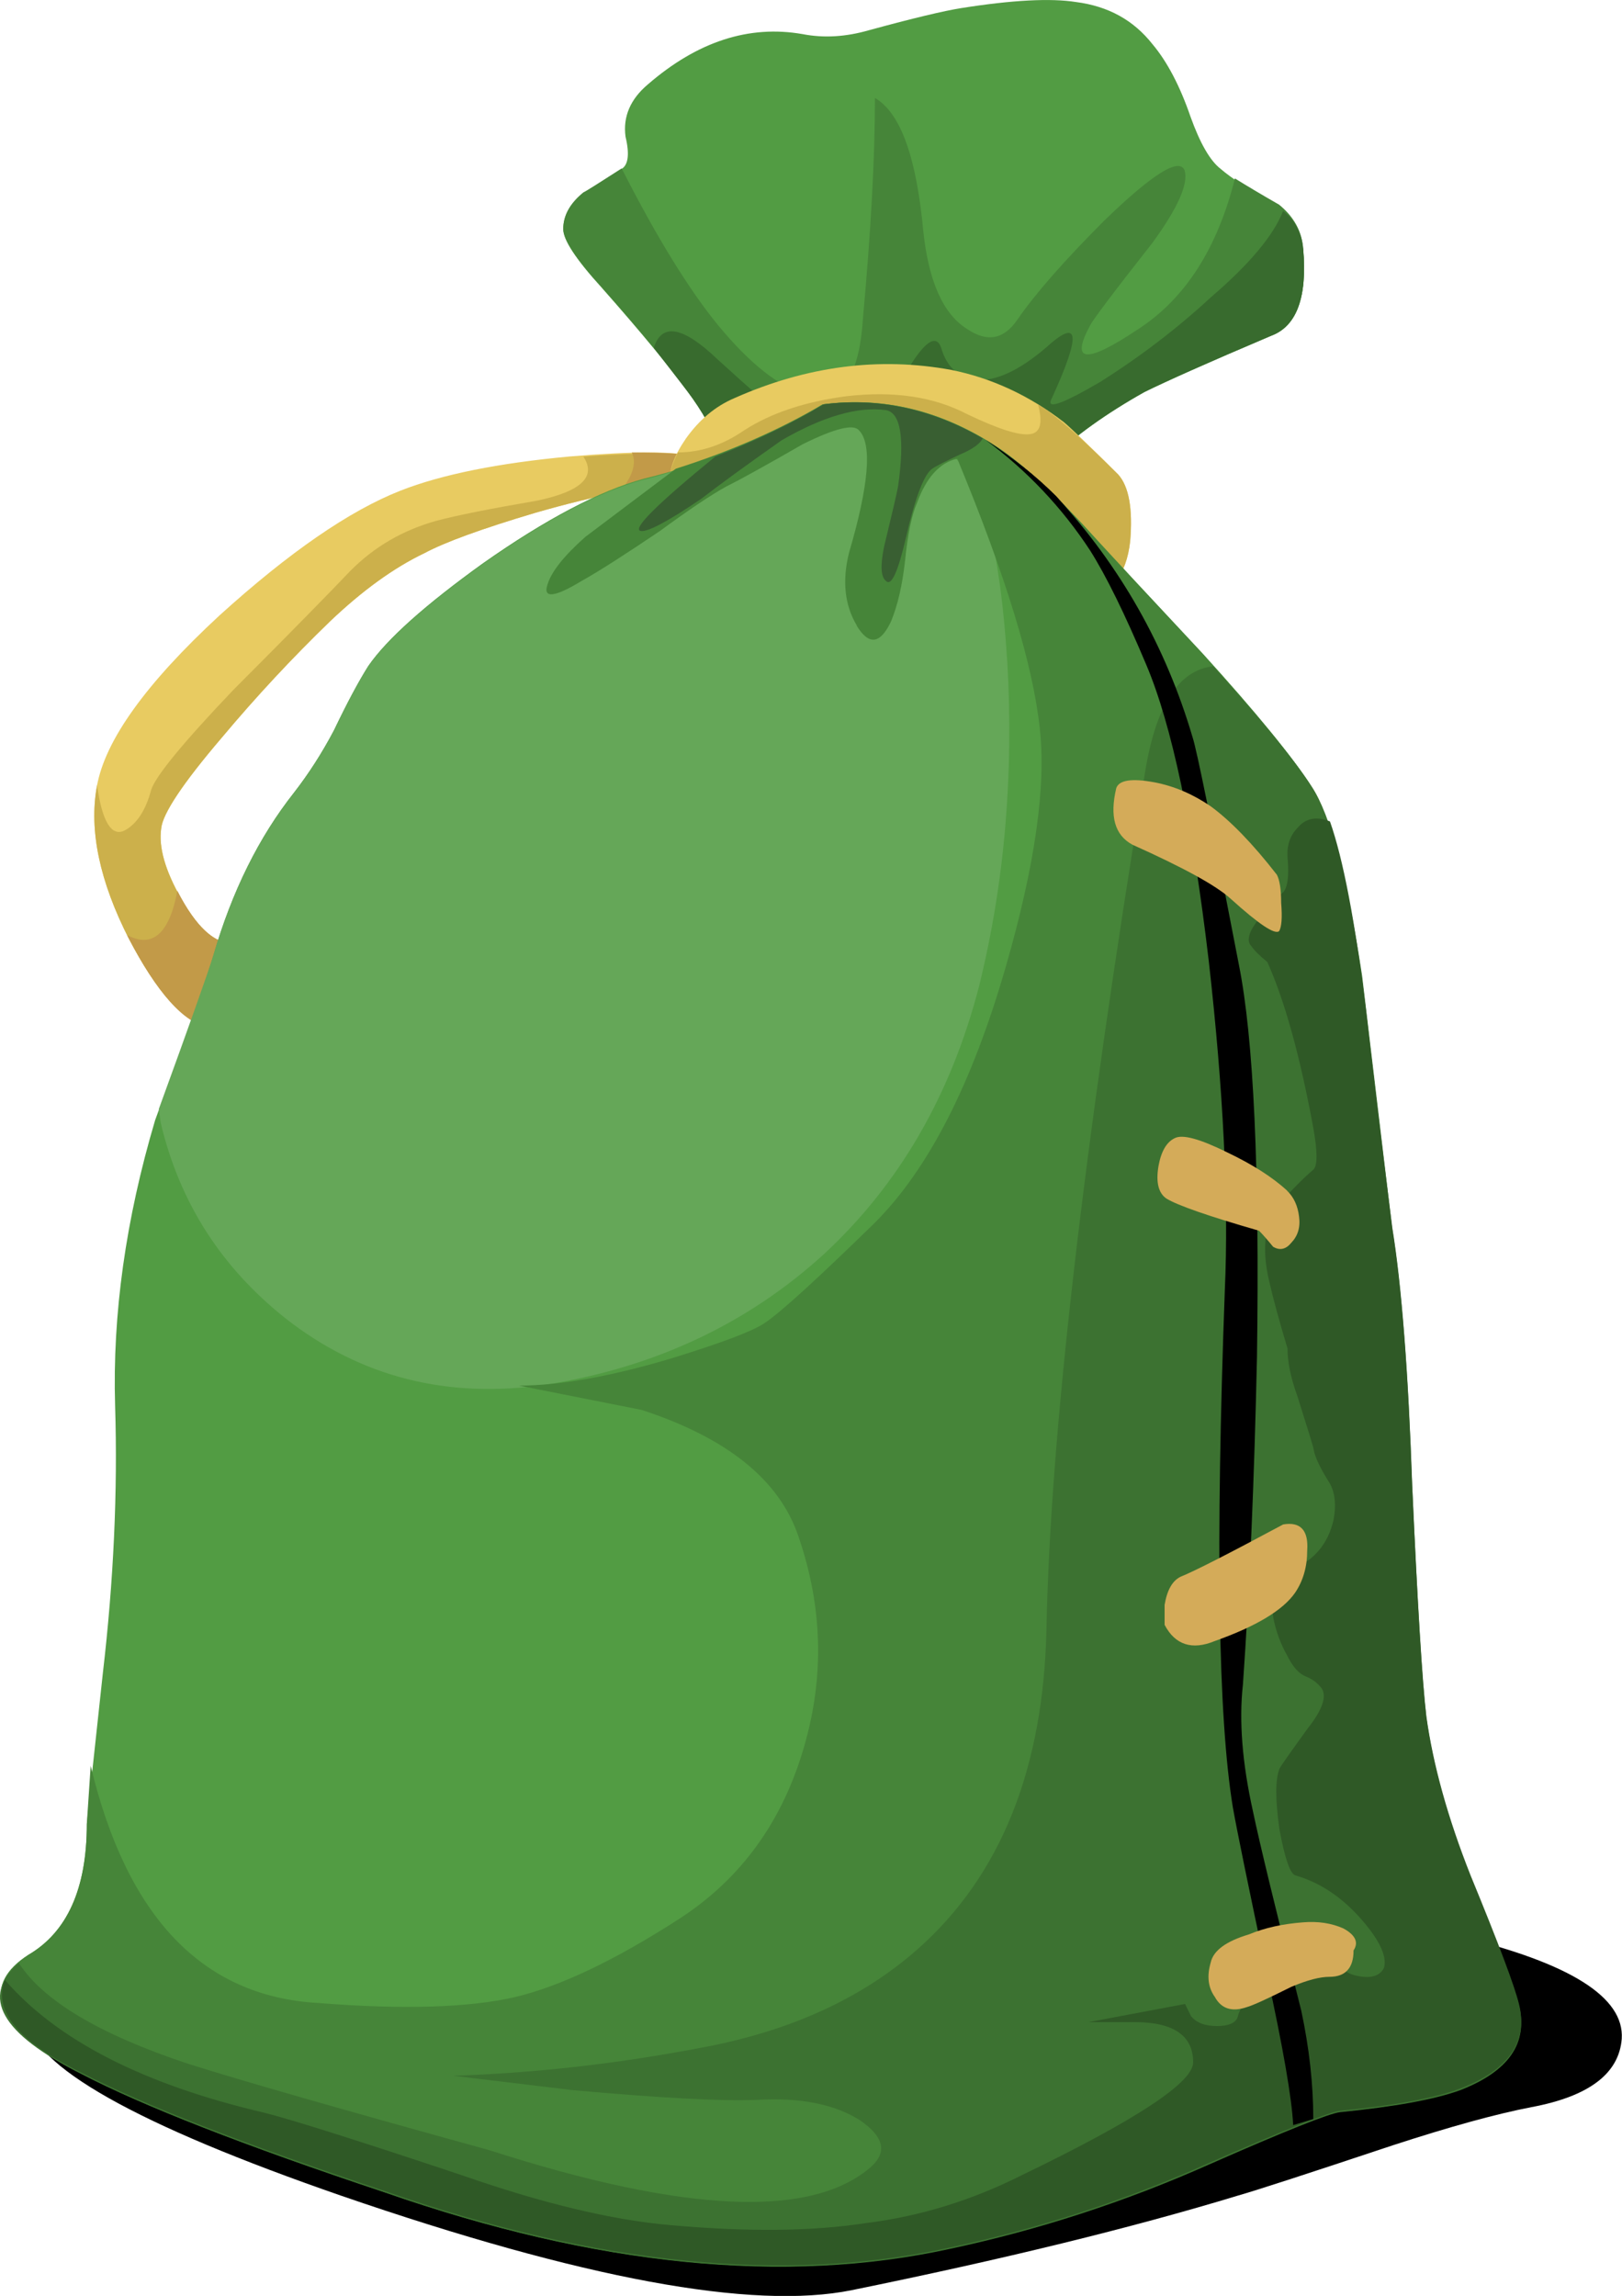
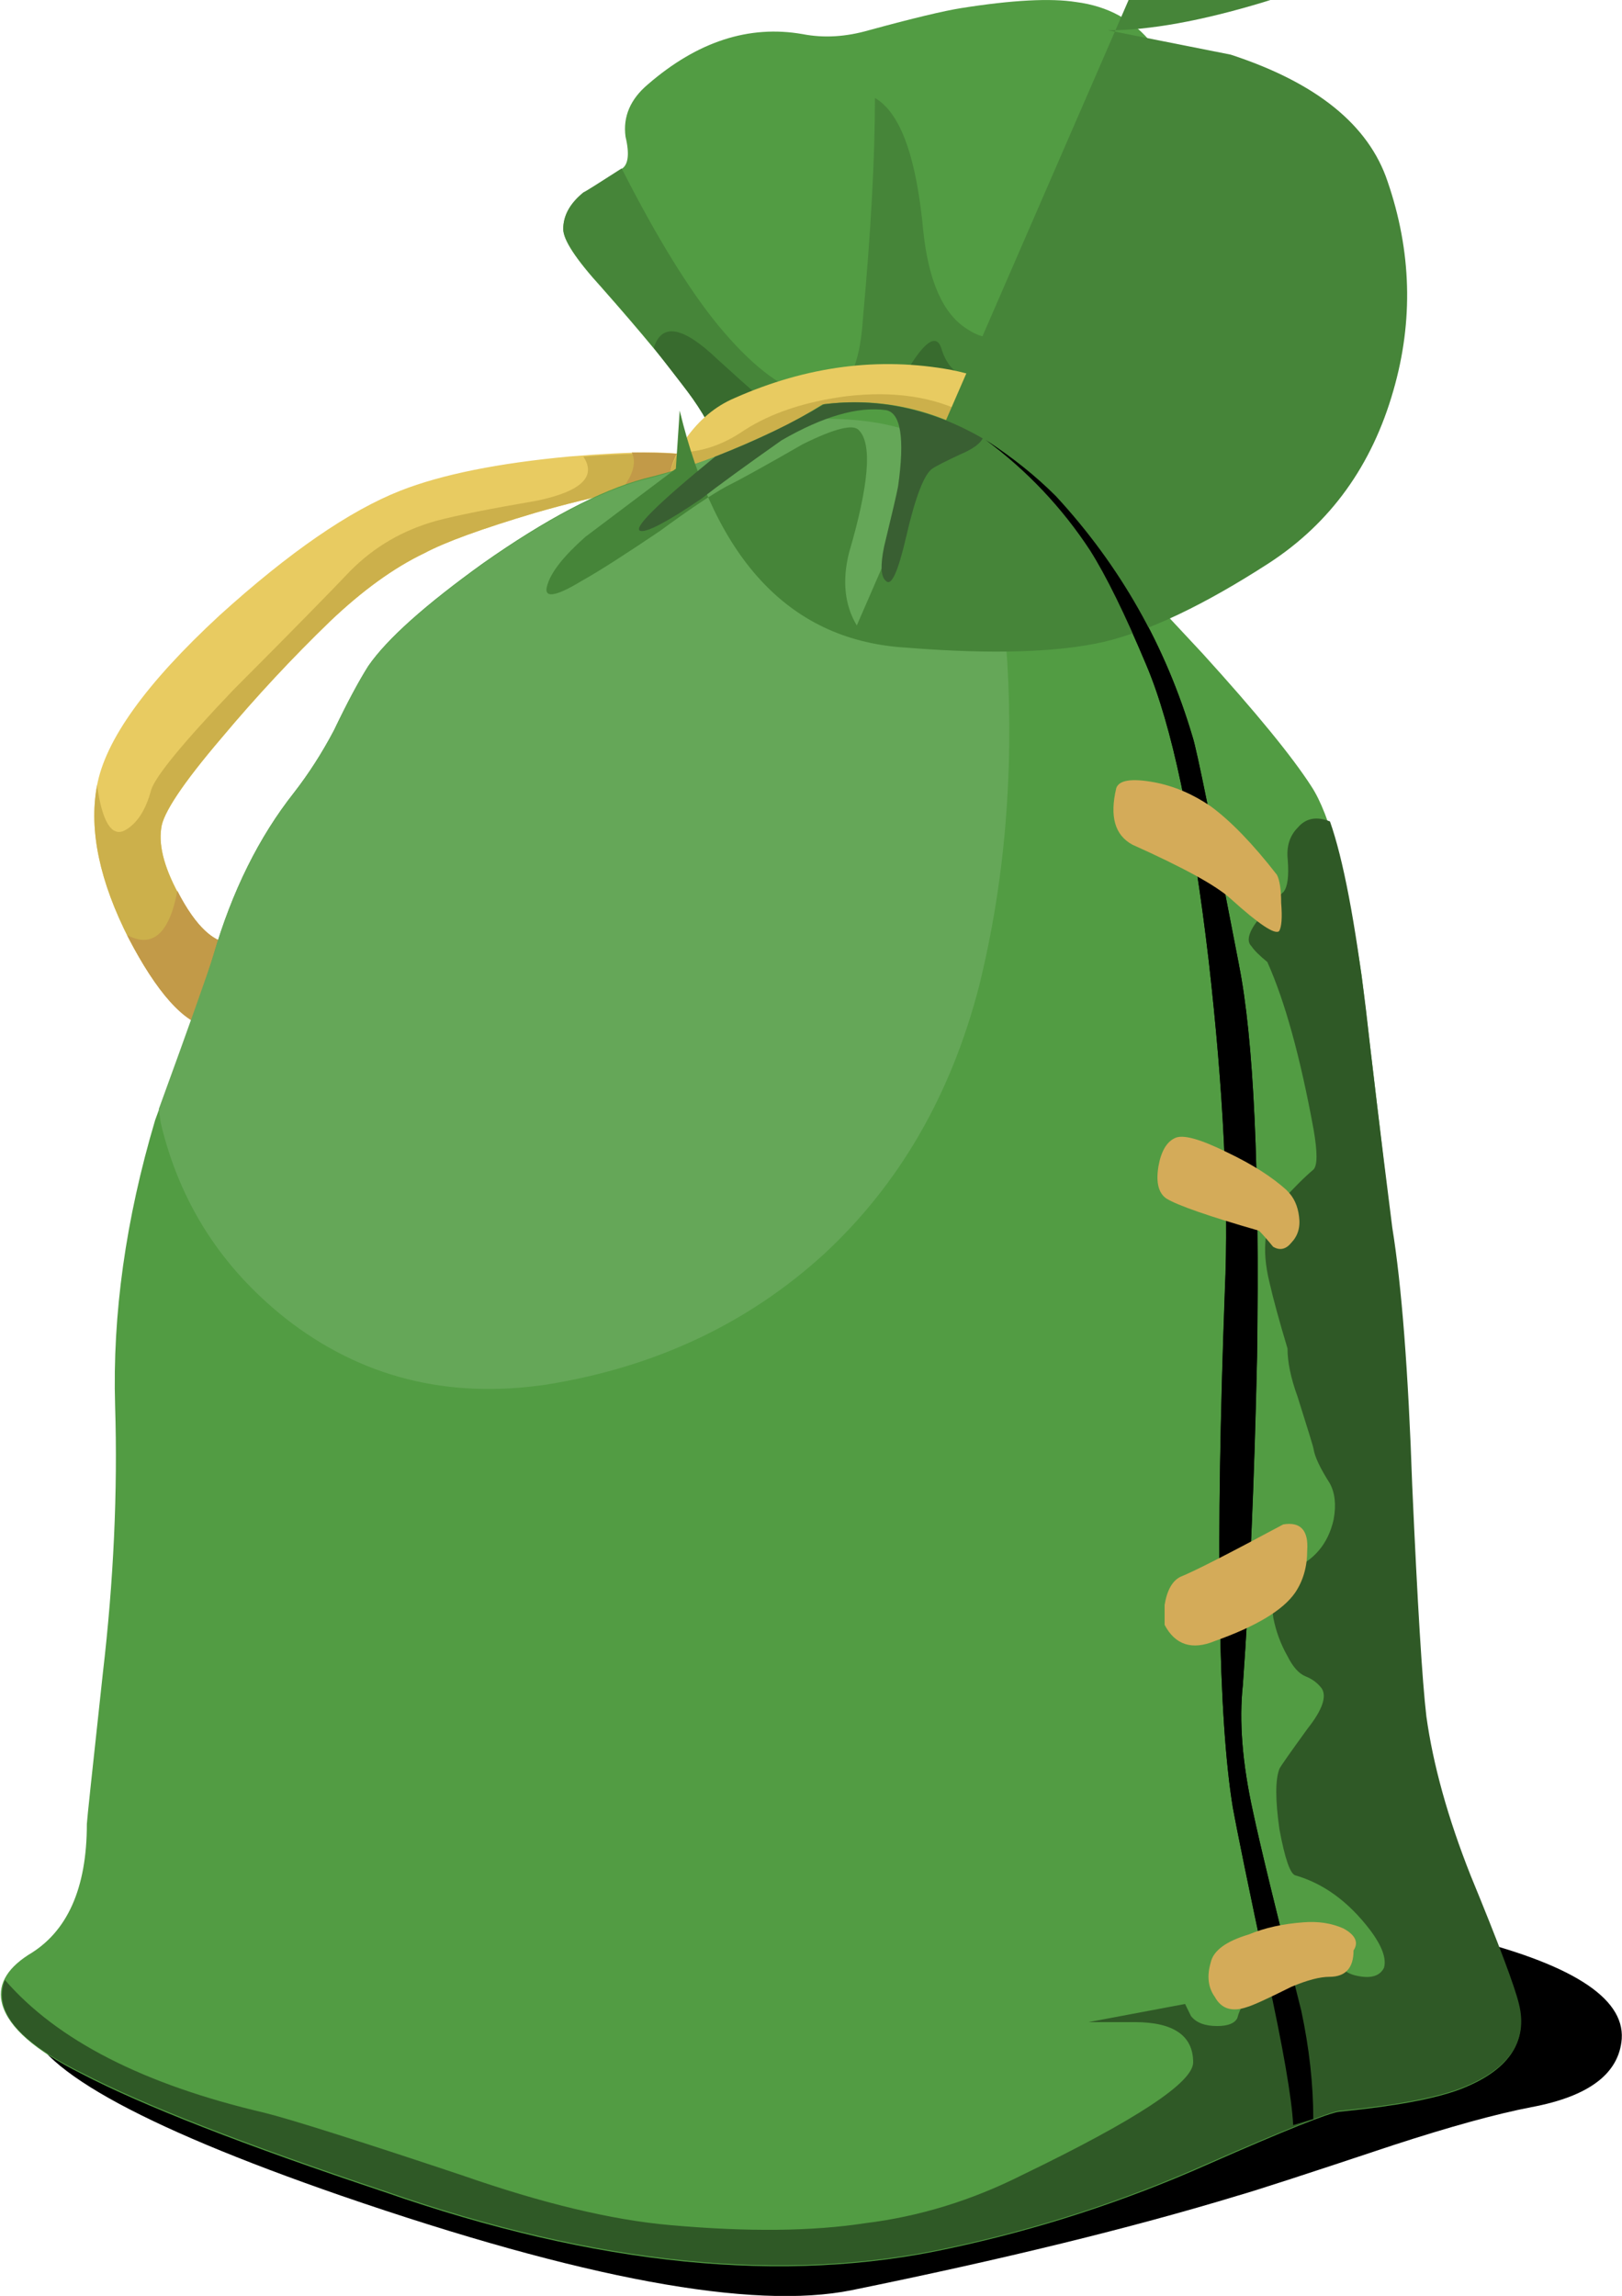
<svg xmlns="http://www.w3.org/2000/svg" xmlns:xlink="http://www.w3.org/1999/xlink" version="1.1" viewBox="0 0 32.27 45.667" xml:space="preserve">
  <use transform="matrix(.8 0 0 -.8 29.048 20.523)" x="0.044" y="-13.646" width="39.659" height="13.637" enable-background="new" opacity=".172" xlink:href="#b" />
  <path d="m22.769 7.798c-1.519 0.854-2.495 1.786-2.92 2.803-0.425 1.015-1.455 1.401-3.081 1.157-0.825-0.102-1.611-0.318-2.359-0.64 0.107-0.24 0.161-0.571 0.161-0.996-0.029-0.801-0.323-1.577-0.884-2.324-0.346-0.479-0.917-1.173-1.719-2.08-0.507-0.557-0.761-0.943-0.761-1.157 0-0.269 0.136-0.509 0.4-0.723 0.054-0.025 0.307-0.186 0.762-0.479 0.131-0.079 0.16-0.294 0.077-0.64-0.054-0.4 0.098-0.748 0.444-1.04 0.988-0.855 2.013-1.186 3.076-1.001 0.43 0.084 0.87 0.054 1.324-0.077 0.879-0.24 1.494-0.386 1.836-0.44 1.015-0.161 1.778-0.2 2.28-0.121 0.645 0.083 1.147 0.361 1.524 0.839 0.292 0.347 0.546 0.83 0.756 1.441 0.191 0.532 0.391 0.879 0.601 1.04 0.215 0.185 0.546 0.4 1 0.64 0.376 0.239 0.586 0.561 0.64 0.961 0.084 0.958-0.131 1.534-0.64 1.719-1.254 0.532-2.094 0.909-2.519 1.119z" fill="#529c43" fill-rule="evenodd" stroke-width="1.25" />
  <path d="m25.928 4.951c0.084 0.958-0.131 1.534-0.64 1.719-1.254 0.532-2.094 0.907-2.519 1.117-1.519 0.855-2.495 1.788-2.92 2.804-0.425 1.01-1.455 1.401-3.081 1.156-0.825-0.102-1.611-0.316-2.359-0.639 0.107-0.24 0.161-0.571 0.161-0.996-0.029-0.801-0.323-1.577-0.884-2.325-0.346-0.477-0.917-1.171-1.719-2.08-0.507-0.556-0.761-0.943-0.761-1.156 0-0.269 0.136-0.509 0.4-0.724 0.054-0.024 0.307-0.185 0.762-0.477 0.693 1.363 1.333 2.402 1.919 3.12 0.639 0.771 1.215 1.225 1.724 1.363 0.693 0.21 1.079-0.284 1.156-1.485 0.161-1.758 0.24-3.223 0.24-4.399 0.507 0.292 0.825 1.176 0.961 2.641 0.107 1.015 0.401 1.665 0.879 1.958 0.401 0.269 0.733 0.2 1.001-0.2 0.347-0.502 0.919-1.157 1.719-1.958 0.963-0.932 1.495-1.265 1.601-1.001 0.079 0.269-0.136 0.748-0.639 1.44-0.776 0.986-1.186 1.534-1.24 1.641-0.401 0.746-0.084 0.771 0.956 0.077 0.938-0.61 1.577-1.611 1.924-2.998 0.21 0.131 0.504 0.307 0.879 0.522 0.294 0.239 0.455 0.532 0.479 0.879z" fill="#468539" fill-rule="evenodd" stroke-width="1.25" />
  <path d="m25.928 4.961c0.079 0.956-0.131 1.532-0.64 1.719-1.254 0.532-2.094 0.907-2.519 1.117-1.524 0.855-2.495 1.788-2.92 2.803-0.43 1.011-1.455 1.403-3.081 1.157-0.825-0.102-1.616-0.318-2.359-0.639 0.102-0.24 0.156-0.571 0.156-0.996-0.024-0.801-0.318-1.577-0.879-2.325l-0.679-0.879c0.161-0.507 0.586-0.425 1.28 0.24 1.201 1.094 2.158 1.894 2.88 2.401 0.24-0.83 0.517-1.532 0.84-2.119 0.371-0.64 0.615-0.815 0.718-0.522 0.107 0.376 0.338 0.586 0.684 0.64 0.401 0.029 0.865-0.186 1.397-0.64 0.669-0.61 0.708-0.279 0.121 1.001-0.131 0.239 0.186 0.131 0.963-0.323 0.795-0.502 1.532-1.064 2.197-1.68 0.776-0.664 1.254-1.24 1.44-1.719 0.239 0.186 0.376 0.44 0.4 0.762z" fill="#386b2e" fill-rule="evenodd" stroke-width="1.25" />
  <path d="m13.809 9.082c0.215 0.049 0.318 0.131 0.318 0.239 0.029 0.079 0.014 0.147-0.039 0.2-1.094 0.104-2.241 0.333-3.438 0.679-1.07 0.318-1.802 0.586-2.203 0.801-0.61 0.292-1.24 0.748-1.88 1.357-0.748 0.723-1.465 1.494-2.159 2.319-0.776 0.909-1.171 1.51-1.201 1.802-0.054 0.371 0.079 0.84 0.401 1.401 0.346 0.61 0.693 0.904 1.04 0.879 0.507-0.024 3.027-1.309 7.559-3.837-0.24 0.502-0.504 0.948-0.801 1.317-0.239 0.347-1.386 1.147-3.438 2.397-2.105 1.285-3.374 1.88-3.799 1.802-0.507-0.107-1.04-0.694-1.601-1.758-0.586-1.147-0.801-2.164-0.64-3.042 0.161-0.909 0.971-2.041 2.441-3.399 1.386-1.255 2.583-2.08 3.599-2.48 0.825-0.323 1.944-0.547 3.359-0.679 1.28-0.107 2.105-0.107 2.481 0z" fill="#e8cb61" fill-rule="evenodd" stroke-width="1.25" />
  <path d="m11.606 9.082c1.147-0.083 1.88-0.083 2.203 0 0.21 0.049 0.318 0.131 0.318 0.239 0.029 0.079 0.014 0.147-0.039 0.2-1.094 0.104-2.241 0.333-3.438 0.679-1.07 0.318-1.802 0.586-2.203 0.801-0.615 0.292-1.24 0.748-1.88 1.357-0.748 0.723-1.47 1.494-2.159 2.319-0.776 0.909-1.176 1.51-1.201 1.802-0.054 0.371 0.079 0.84 0.401 1.401 0.346 0.61 0.693 0.904 1.04 0.879 0.507-0.024 3.027-1.309 7.559-3.837-0.24 0.502-0.509 0.948-0.801 1.317-0.239 0.347-1.386 1.147-3.438 2.397-2.109 1.285-3.374 1.88-3.804 1.802-0.502-0.107-1.04-0.694-1.596-1.758-0.586-1.147-0.801-2.164-0.64-3.042v-0.039c0.102 0.746 0.292 1.055 0.556 0.917 0.24-0.131 0.415-0.4 0.522-0.8 0.079-0.264 0.625-0.934 1.641-1.998 1.171-1.173 1.942-1.962 2.319-2.359 0.479-0.484 1.05-0.815 1.719-1.001 0.401-0.107 1.065-0.239 2.002-0.4 0.879-0.185 1.186-0.479 0.917-0.879z" fill="#ccb04b" fill-rule="evenodd" stroke-width="1.25" />
  <path d="m11.406 16.24c-0.239 0.347-1.386 1.147-3.438 2.397-2.105 1.285-3.374 1.88-3.799 1.802-0.507-0.079-1.055-0.694-1.641-1.841 0.504 0.269 0.84-0.024 1.001-0.879 0.371 0.723 0.748 1.065 1.119 1.04 0.507-0.024 3.027-1.309 7.559-3.837-0.24 0.502-0.509 0.948-0.801 1.317z" fill="#c29a48" fill-rule="evenodd" stroke-width="1.25" />
  <path d="m13.809 9.082c0.215 0.049 0.318 0.131 0.318 0.239 0.029 0.079 0.014 0.147-0.039 0.2l-1.798 0.318c0.292-0.346 0.386-0.625 0.279-0.839 0.693 0 1.104 0.029 1.24 0.083z" fill="#c29a48" fill-rule="evenodd" stroke-width="1.25" />
  <path d="m17.006 10.962c-2.426-0.64-3.651-1.094-3.676-1.363-0.029-0.239 0.079-0.532 0.318-0.879 0.269-0.376 0.586-0.64 0.963-0.801 1.44-0.639 2.88-0.825 4.316-0.561 0.8 0.161 1.548 0.507 2.241 1.04 0.16 0.136 0.522 0.484 1.079 1.04 0.215 0.239 0.292 0.684 0.239 1.324-0.077 0.693-0.385 1.05-0.917 1.079-0.64 0.054-2.159-0.239-4.561-0.879z" fill="#e8cb61" fill-rule="evenodd" stroke-width="1.25" />
  <path d="m20.65 8.042c0.346 0.21 0.879 0.679 1.596 1.396 0.215 0.239 0.292 0.684 0.239 1.324-0.077 0.693-0.385 1.05-0.917 1.079-0.64 0.054-2.159-0.239-4.561-0.879-2.426-0.64-3.651-1.094-3.681-1.363-0.024-0.131 0.03-0.333 0.161-0.6 0.454 0 0.894-0.147 1.319-0.44 0.536-0.346 1.215-0.571 2.041-0.679 0.938-0.107 1.732 0.01 2.401 0.361 0.611 0.292 1.026 0.425 1.241 0.395 0.21-0.024 0.264-0.224 0.161-0.595z" fill="#ccb04b" fill-rule="evenodd" stroke-width="1.25" />
  <path d="m27.09 19.4c0.131 1.094 0.333 2.774 0.595 5.039 0.191 1.147 0.323 2.856 0.401 5.122 0.107 2.373 0.2 3.906 0.282 4.599 0.133 0.963 0.425 2.013 0.879 3.16 0.562 1.363 0.88 2.211 0.963 2.559 0.185 0.746-0.2 1.309-1.163 1.679-0.507 0.191-1.309 0.338-2.402 0.445-0.21 0.024-1.079 0.371-2.598 1.04-1.679 0.748-3.397 1.304-5.161 1.68-3.281 0.718-7.026 0.346-11.24-1.124-2.797-0.932-4.814-1.719-6.04-2.359-0.904-0.454-1.425-0.907-1.558-1.361-0.107-0.371 0.064-0.704 0.517-0.996 0.776-0.455 1.163-1.324 1.163-2.603 0-0.054 0.107-1.055 0.318-2.999 0.215-1.84 0.297-3.612 0.244-5.322-0.054-1.811 0.21-3.705 0.796-5.678 0.669-1.812 1.054-2.906 1.161-3.281 0.371-1.28 0.909-2.359 1.603-3.237 0.292-0.376 0.556-0.786 0.795-1.241 0.269-0.561 0.499-0.986 0.684-1.279 0.371-0.537 1.134-1.216 2.281-2.041 1.25-0.879 2.319-1.44 3.197-1.68 1.309-0.321 2.495-0.815 3.56-1.479 1.225-0.161 2.402 0.131 3.52 0.879 0.507 0.346 1.163 0.958 1.959 1.841 0.268 0.292 0.961 1.04 2.08 2.236 1.069 1.176 1.786 2.055 2.163 2.641 0.371 0.561 0.704 1.811 1.001 3.76z" fill="#529c43" fill-rule="evenodd" stroke-width="1.25" />
  <path d="m20.039 13.14c0.133 2.265-0.054 4.429-0.561 6.479-0.561 2.164-1.587 3.936-3.081 5.322-1.519 1.386-3.359 2.251-5.518 2.598-1.972 0.294-3.706-0.146-5.2-1.317-1.279-1.016-2.105-2.305-2.48-3.882l-0.04-0.279c0.611-1.679 0.973-2.695 1.08-3.041 0.371-1.28 0.907-2.359 1.601-3.237 0.292-0.376 0.556-0.786 0.8-1.24 0.264-0.561 0.494-0.986 0.679-1.28 0.371-0.536 1.134-1.215 2.281-2.04 1.25-0.88 2.319-1.441 3.197-1.68 0.879-0.215 1.91-0.615 3.081-1.201 1.494-0.079 2.549 0.185 3.159 0.8 0.532 0.509 0.865 1.841 1.001 4z" fill="#65a758" fill-rule="evenodd" stroke-width="1.25" />
  <path d="m24.649 19.19c0.292 1.464 0.415 4.066 0.361 7.803-0.054 2.451-0.146 4.624-0.284 6.519-0.077 0.718-0.01 1.558 0.2 2.519 0.138 0.64 0.455 1.959 0.963 3.96 0.161 0.748 0.239 1.465 0.239 2.159l-0.4 0.121c-0.025-0.531-0.2-1.532-0.517-3.002-0.376-1.758-0.6-2.866-0.684-3.315-0.292-1.788-0.346-5.215-0.156-10.284 0.079-1.788-0.029-3.975-0.323-6.558-0.318-2.72-0.733-4.683-1.24-5.879-0.425-1.016-0.801-1.778-1.117-2.28-0.562-0.855-1.255-1.587-2.08-2.203 0.531 0.346 1 0.718 1.401 1.119 1.279 1.386 2.183 2.987 2.719 4.799 0.079 0.245 0.386 1.749 0.919 4.522z" fill-rule="evenodd" stroke-width="1.25" />
-   <path d="m17.046 12.441c-0.24-0.4-0.294-0.884-0.156-1.44 0.4-1.363 0.464-2.174 0.2-2.441-0.107-0.133-0.484-0.04-1.124 0.278-0.746 0.43-1.254 0.709-1.518 0.84-0.294 0.161-0.733 0.454-1.319 0.884-0.669 0.45-1.186 0.786-1.562 0.996-0.532 0.323-0.761 0.346-0.679 0.083 0.077-0.268 0.333-0.585 0.756-0.961l1.802-1.357c1.094-0.346 2.065-0.776 2.92-1.279 1.225-0.161 2.402 0.131 3.52 0.879 0.507 0.346 1.163 0.956 1.959 1.84 0.268 0.294 0.961 1.04 2.08 2.236 1.069 1.177 1.786 2.056 2.163 2.643 0.371 0.561 0.704 1.811 1.001 3.76 0.131 1.094 0.333 2.772 0.595 5.039 0.191 1.147 0.323 2.856 0.401 5.121 0.107 2.374 0.2 3.906 0.282 4.6 0.133 0.963 0.425 2.013 0.879 3.159 0.562 1.363 0.88 2.212 0.963 2.559 0.185 0.748-0.2 1.309-1.163 1.68-0.507 0.19-1.309 0.338-2.402 0.445-0.21 0.024-1.079 0.37-2.598 1.04-1.679 0.746-3.397 1.304-5.161 1.679-3.281 0.719-7.026 0.347-11.24-1.123-2.797-0.932-4.814-1.719-6.04-2.359-0.904-0.454-1.425-0.907-1.558-1.363-0.107-0.371 0.064-0.703 0.517-0.996 0.776-0.454 1.163-1.323 1.163-2.603l0.077-1.156c0.723 3.013 2.228 4.585 4.521 4.716 1.705 0.136 3.014 0.092 3.921-0.117 0.904-0.215 1.998-0.736 3.276-1.562 1.231-0.8 2.056-1.948 2.481-3.438 0.4-1.386 0.361-2.772-0.117-4.16-0.376-1.123-1.416-1.962-3.12-2.519l-2.441-0.484c0.825 0 1.855-0.186 3.081-0.556 0.961-0.299 1.558-0.522 1.801-0.684 0.318-0.21 1.05-0.879 2.197-1.998 1.069-1.069 1.934-2.764 2.603-5.082 0.586-2.026 0.81-3.614 0.679-4.756-0.133-1.255-0.679-3.042-1.641-5.361-0.346 0.077-0.615 0.371-0.8 0.879-0.107 0.239-0.186 0.625-0.24 1.163-0.054 0.477-0.146 0.879-0.278 1.196-0.215 0.454-0.44 0.482-0.684 0.083z" fill="#468539" fill-rule="evenodd" stroke-width="1.25" />
+   <path d="m17.046 12.441c-0.24-0.4-0.294-0.884-0.156-1.44 0.4-1.363 0.464-2.174 0.2-2.441-0.107-0.133-0.484-0.04-1.124 0.278-0.746 0.43-1.254 0.709-1.518 0.84-0.294 0.161-0.733 0.454-1.319 0.884-0.669 0.45-1.186 0.786-1.562 0.996-0.532 0.323-0.761 0.346-0.679 0.083 0.077-0.268 0.333-0.585 0.756-0.961l1.802-1.357l0.077-1.156c0.723 3.013 2.228 4.585 4.521 4.716 1.705 0.136 3.014 0.092 3.921-0.117 0.904-0.215 1.998-0.736 3.276-1.562 1.231-0.8 2.056-1.948 2.481-3.438 0.4-1.386 0.361-2.772-0.117-4.16-0.376-1.123-1.416-1.962-3.12-2.519l-2.441-0.484c0.825 0 1.855-0.186 3.081-0.556 0.961-0.299 1.558-0.522 1.801-0.684 0.318-0.21 1.05-0.879 2.197-1.998 1.069-1.069 1.934-2.764 2.603-5.082 0.586-2.026 0.81-3.614 0.679-4.756-0.133-1.255-0.679-3.042-1.641-5.361-0.346 0.077-0.615 0.371-0.8 0.879-0.107 0.239-0.186 0.625-0.24 1.163-0.054 0.477-0.146 0.879-0.278 1.196-0.215 0.454-0.44 0.482-0.684 0.083z" fill="#468539" fill-rule="evenodd" stroke-width="1.25" />
  <path d="m19.551 8.721c-0.054 0.106-0.201 0.214-0.445 0.316-0.292 0.138-0.479 0.23-0.556 0.284-0.161 0.107-0.338 0.556-0.522 1.357-0.161 0.694-0.292 0.986-0.4 0.879-0.102-0.077-0.117-0.302-0.04-0.679 0.161-0.664 0.254-1.064 0.279-1.201 0.136-0.956 0.054-1.465-0.239-1.519-0.557-0.077-1.25 0.122-2.08 0.601-0.719 0.507-1.25 0.894-1.597 1.163-0.669 0.454-1.069 0.664-1.201 0.639-0.185-0.029 0.307-0.522 1.48-1.479 0.825-0.323 1.548-0.67 2.158-1.04 1.094-0.138 2.149 0.092 3.165 0.679z" fill="#395f32" fill-rule="evenodd" stroke-width="1.25" />
-   <path d="m28.096 29.57c0.106 2.374 0.2 3.906 0.282 4.6 0.133 0.961 0.425 2.011 0.879 3.159 0.561 1.363 0.879 2.217 0.963 2.559 0.185 0.748-0.2 1.309-1.163 1.685-0.507 0.185-1.304 0.331-2.397 0.439-0.215 0.025-1.084 0.371-2.603 1.04-1.68 0.748-3.399 1.304-5.161 1.68-3.276 0.718-7.026 0.346-11.24-1.123-2.797-0.932-4.81-1.719-6.04-2.359-1.596-0.801-2.011-1.534-1.24-2.203 0.484 0.748 1.601 1.416 3.364 2.002 1.094 0.346 3.091 0.917 5.996 1.719 3.896 1.255 6.426 1.363 7.603 0.323 0.318-0.294 0.239-0.601-0.239-0.924-0.509-0.318-1.188-0.449-2.041-0.4-0.723 0.03-1.949-0.039-3.681-0.195l-2.359-0.284c1.626-0.054 3.266-0.239 4.921-0.556 1.759-0.323 3.199-0.976 4.316-1.962 1.656-1.465 2.51-3.599 2.564-6.401 0.079-3.839 0.733-9.508 1.959-16.998 0.215-1.334 0.664-2.041 1.357-2.119 0.986 1.094 1.64 1.889 1.962 2.397 0.371 0.561 0.708 1.816 1.001 3.759 0.131 1.094 0.331 2.774 0.6 5.04 0.186 1.147 0.318 2.856 0.396 5.121z" fill="#3c7231" fill-rule="evenodd" stroke-width="1.25" />
  <path d="m25.22 19.14c-0.161-0.131-0.269-0.239-0.323-0.321-0.107-0.102-0.054-0.294 0.161-0.557 0.161-0.214 0.318-0.385 0.479-0.522 0.083-0.107 0.107-0.316 0.083-0.639-0.029-0.264 0.039-0.479 0.2-0.64 0.156-0.185 0.371-0.23 0.64-0.122 0.264 0.748 0.502 2.002 0.718 3.76 0.107 0.963 0.279 2.402 0.522 4.321 0.186 1.147 0.318 2.856 0.396 5.122 0.106 2.373 0.2 3.906 0.282 4.599 0.133 0.958 0.425 2.013 0.879 3.16 0.561 1.363 0.879 2.211 0.963 2.559 0.185 0.746-0.2 1.309-1.163 1.679-0.507 0.191-1.304 0.338-2.397 0.445-0.215 0.024-1.084 0.371-2.603 1.035-1.68 0.752-3.399 1.309-5.161 1.685-3.276 0.718-7.026 0.346-11.24-1.124-2.797-0.932-4.81-1.719-6.04-2.357-1.25-0.616-1.758-1.226-1.519-1.841 1.04 1.201 2.759 2.08 5.161 2.641 0.532 0.133 1.841 0.547 3.921 1.24 1.596 0.557 2.982 0.894 4.16 0.996 1.542 0.138 2.836 0.122 3.876-0.039 1.07-0.131 2.11-0.449 3.121-0.958 2.265-1.094 3.402-1.84 3.402-2.241 0-0.531-0.39-0.8-1.163-0.8h-0.917l1.919-0.361 0.117 0.239c0.107 0.138 0.284 0.2 0.522 0.2 0.215 0 0.346-0.054 0.4-0.156 0.054-0.215 0.171-0.385 0.361-0.522 0.504-0.425 0.973-0.639 1.397-0.639 0.107 0 0.2 0.039 0.282 0.121 0.079 0.102 0.2 0.171 0.356 0.2 0.269 0.054 0.44 0 0.522-0.161 0.054-0.185-0.039-0.439-0.282-0.761-0.425-0.556-0.919-0.917-1.48-1.079-0.102-0.025-0.21-0.333-0.318-0.919-0.083-0.585-0.083-0.986 0-1.2 0.025-0.054 0.215-0.323 0.561-0.801 0.294-0.371 0.386-0.64 0.279-0.801-0.083-0.107-0.185-0.185-0.323-0.239-0.131-0.054-0.249-0.186-0.356-0.4-0.136-0.24-0.23-0.494-0.282-0.762l-0.04-0.318 0.401-0.639c0.454-0.186 0.733-0.522 0.839-1.001 0.054-0.294 0.025-0.532-0.077-0.718-0.19-0.299-0.297-0.522-0.323-0.684 0-0.025-0.107-0.371-0.318-1.04-0.136-0.371-0.2-0.694-0.2-0.958-0.161-0.537-0.282-0.976-0.361-1.324-0.161-0.664-0.092-1.186 0.2-1.558 0.264-0.292 0.494-0.522 0.679-0.679 0.079-0.083 0.079-0.346 0-0.8-0.264-1.441-0.571-2.549-0.917-3.321z" fill="#2f5926" fill-rule="evenodd" stroke-width="1.25" />
  <use transform="matrix(.8 0 0 -.8 48.151 -5.481)" y="-41.9" width="8.15" height="41.9" enable-background="new" opacity=".531" xlink:href="#a" />
  <path d="m25.405 17.402c0.054 0.102 0.084 0.294 0.084 0.556 0.024 0.294 0.009 0.479-0.04 0.562-0.083 0.077-0.4-0.133-0.961-0.64-0.294-0.269-0.948-0.625-1.959-1.079-0.351-0.191-0.454-0.562-0.321-1.124 0.054-0.161 0.307-0.2 0.761-0.116 0.4 0.077 0.771 0.239 1.119 0.477 0.4 0.294 0.839 0.748 1.317 1.363z" fill="#d4ab59" fill-rule="evenodd" stroke-width="1.25" />
  <path d="m25.605 23.682c0.138 0.131 0.215 0.307 0.24 0.517 0.029 0.215-0.025 0.385-0.156 0.522-0.107 0.131-0.23 0.156-0.361 0.077-0.107-0.131-0.2-0.239-0.279-0.318-1.015-0.292-1.626-0.507-1.841-0.639-0.16-0.107-0.214-0.323-0.16-0.645 0.052-0.292 0.16-0.479 0.321-0.556 0.156-0.084 0.504 0.014 1.04 0.278 0.504 0.24 0.904 0.494 1.196 0.762z" fill="#d4ab59" fill-rule="evenodd" stroke-width="1.25" />
  <path d="m25.528 30.322c0.346-0.059 0.507 0.117 0.479 0.517 0 0.323-0.079 0.601-0.24 0.84-0.239 0.346-0.771 0.669-1.601 0.963-0.449 0.185-0.786 0.077-0.996-0.323v-0.396c0.049-0.297 0.156-0.482 0.318-0.561 0.269-0.107 0.948-0.454 2.041-1.04z" fill="#d4ab59" fill-rule="evenodd" stroke-width="1.25" />
  <path d="m26.929 38.798c0 0.347-0.161 0.522-0.479 0.522-0.19 0-0.439 0.064-0.761 0.2-0.479 0.24-0.771 0.371-0.879 0.401-0.294 0.102-0.509 0.039-0.64-0.2-0.136-0.191-0.161-0.415-0.083-0.684 0.052-0.24 0.307-0.425 0.761-0.561 0.318-0.133 0.679-0.21 1.079-0.24 0.294-0.024 0.561 0.015 0.801 0.122 0.239 0.131 0.307 0.278 0.2 0.439z" fill="#d4ab59" fill-rule="evenodd" stroke-width="1.25" />
  <symbol transform="translate(-35.679 -17.787)" viewBox="0 -14.786 18.42 14.786">
    <path d="m14.45-9.75c-1.9-1.067-3.117-2.233-3.65-3.5s-1.817-1.75-3.85-1.45c-1.033 0.133-2.017 0.4-2.95 0.8 0.133 0.3 0.2 0.717 0.2 1.25-0.034 1-0.4 1.967-1.1 2.9-0.434 0.6-1.15 1.467-2.15 2.6-0.633 0.7-0.95 1.183-0.95 1.45 0 0.333 0.167 0.633 0.5 0.9 0.067 0.033 0.383 0.233 0.95 0.6 0.167 0.1 0.2 0.367 0.1 0.8-0.067 0.5 0.117 0.933 0.55 1.3 1.233 1.067 2.517 1.483 3.85 1.25 0.533-0.1 1.083-0.066 1.65 0.1 1.1 0.3 1.867 0.483 2.3 0.55 1.267 0.2 2.217 0.25 2.85 0.15 0.8-0.1 1.433-0.45 1.9-1.05 0.367-0.433 0.684-1.033 0.95-1.8 0.233-0.667 0.483-1.1 0.75-1.3 0.267-0.233 0.683-0.5 1.25-0.8 0.467-0.3 0.733-0.7 0.8-1.2 0.1-1.2-0.167-1.917-0.8-2.15-1.567-0.667-2.617-1.133-3.15-1.4z" clip-rule="evenodd" fill="#2e81ab" fill-rule="evenodd" />
  </symbol>
  <symbol transform="translate(-35.679 -17.787)" viewBox="0.012 -46.344 37.795 46.347">
    <path d="m33.85-14.25c0.167-1.367 0.417-3.467 0.75-6.3 0.233-1.434 0.4-3.567 0.5-6.4 0.133-2.966 0.25-4.883 0.35-5.75 0.167-1.2 0.533-2.517 1.1-3.95 0.7-1.7 1.1-2.767 1.2-3.2 0.233-0.933-0.25-1.633-1.45-2.1-0.633-0.233-1.633-0.417-3-0.55-0.267-0.033-1.35-0.467-3.25-1.3-2.1-0.934-4.25-1.633-6.45-2.1-4.1-0.9-8.783-0.434-14.05 1.4-3.5 1.167-6.017 2.15-7.55 2.95-1.133 0.566-1.783 1.133-1.95 1.7-0.133 0.467 0.083 0.883 0.65 1.25 0.966 0.567 1.45 1.65 1.45 3.25 0 0.067 0.133 1.317 0.4 3.75 0.267 2.3 0.367 4.517 0.3 6.65-0.067 2.267 0.267 4.633 1 7.1 0.833 2.267 1.316 3.633 1.45 4.1 0.467 1.6 1.133 2.95 2 4.05 0.367 0.467 0.7 0.983 1 1.55 0.333 0.7 0.617 1.233 0.85 1.6 0.467 0.667 1.417 1.517 2.85 2.55 1.567 1.1 2.9 1.8 4 2.1 1.633 0.4 3.117 1.017 4.45 1.85 1.533 0.2 3-0.167 4.4-1.1 0.633-0.434 1.45-1.2 2.45-2.3 0.333-0.367 1.2-1.3 2.6-2.8 1.333-1.467 2.233-2.567 2.7-3.3 0.467-0.7 0.883-2.267 1.25-4.7z" clip-rule="evenodd" fill="#2e81ab" fill-rule="evenodd" />
  </symbol>
  <symbol transform="translate(-35.679 -17.787)" viewBox="0 -9.536 16.17 9.536">
    <path d="m16.15-0.95c0.1-1.2-0.167-1.917-0.8-2.15-1.567-0.667-2.617-1.133-3.15-1.4-1.9-1.067-3.117-2.233-3.65-3.5s-1.817-1.75-3.85-1.45c-1.034 0.133-2.017 0.4-2.95 0.8 0.133 0.3 0.2 0.717 0.2 1.25-0.034 1-0.4 1.967-1.1 2.9l-0.85 1.1c0.2 0.633 0.733 0.533 1.6-0.3 1.5-1.367 2.7-2.367 3.6-3 0.3 1.034 0.65 1.917 1.05 2.65 0.467 0.8 0.767 1.017 0.9 0.65 0.133-0.467 0.417-0.733 0.85-0.8 0.5-0.033 1.083 0.233 1.75 0.8 0.833 0.767 0.883 0.35 0.15-1.25-0.167-0.3 0.233-0.167 1.2 0.4 1 0.633 1.917 1.333 2.75 2.1 0.967 0.833 1.566 1.55 1.8 2.15 0.3-0.233 0.467-0.55 0.5-0.95z" clip-rule="evenodd" fill-rule="evenodd" />
  </symbol>
  <symbol transform="translate(-35.679 -17.787)" viewBox="-0.022 -35.944 37.779 35.967">
    <path d="m31.45-3.55c-0.2 0.167-0.333 0.3-0.4 0.4-0.133 0.133-0.066 0.367 0.2 0.7 0.2 0.267 0.4 0.483 0.6 0.65 0.1 0.133 0.133 0.4 0.1 0.8-0.033 0.333 0.05 0.6 0.25 0.8 0.2 0.233 0.466 0.284 0.8 0.15 0.333-0.934 0.633-2.5 0.9-4.7 0.133-1.2 0.35-3 0.65-5.4 0.233-1.434 0.4-3.567 0.5-6.4 0.133-2.967 0.25-4.883 0.35-5.75 0.167-1.2 0.533-2.517 1.1-3.95 0.7-1.7 1.1-2.767 1.2-3.2 0.233-0.933-0.25-1.633-1.45-2.1-0.633-0.233-1.633-0.417-3-0.55-0.267-0.033-1.35-0.467-3.25-1.3-2.1-0.934-4.25-1.633-6.45-2.1-4.1-0.9-8.783-0.433-14.05 1.4-3.5 1.167-6.017 2.15-7.55 2.95-1.567 0.767-2.2 1.533-1.9 2.3 1.3-1.5 3.45-2.6 6.45-3.3 0.667-0.167 2.3-0.684 4.9-1.55 2-0.7 3.733-1.117 5.2-1.25 1.933-0.167 3.55-0.15 4.85 0.05 1.333 0.167 2.633 0.566 3.9 1.2 2.833 1.367 4.25 2.3 4.25 2.8 0 0.667-0.483 1-1.45 1h-1.15l2.4 0.45 0.15-0.3c0.133-0.167 0.35-0.25 0.65-0.25 0.267 0 0.433 0.067 0.5 0.2 0.066 0.267 0.216 0.483 0.45 0.65 0.633 0.533 1.217 0.8 1.75 0.8 0.133 0 0.25-0.05 0.35-0.15 0.1-0.133 0.25-0.217 0.45-0.25 0.333-0.067 0.55 0 0.65 0.2 0.067 0.233-0.05 0.55-0.35 0.95-0.533 0.7-1.15 1.15-1.85 1.35-0.133 0.033-0.267 0.417-0.4 1.15-0.1 0.733-0.1 1.233 0 1.5 0.033 0.067 0.267 0.4 0.7 1 0.367 0.467 0.483 0.8 0.35 1-0.1 0.133-0.233 0.233-0.4 0.3-0.167 0.066-0.316 0.233-0.45 0.5-0.167 0.3-0.284 0.617-0.35 0.95l-0.05 0.4 0.5 0.8c0.567 0.233 0.917 0.65 1.05 1.25 0.066 0.367 0.033 0.667-0.1 0.9-0.233 0.367-0.367 0.65-0.4 0.85 0 0.033-0.133 0.467-0.4 1.3-0.167 0.467-0.25 0.867-0.25 1.2-0.2 0.667-0.35 1.217-0.45 1.65-0.2 0.833-0.117 1.483 0.25 1.95 0.333 0.367 0.617 0.65 0.85 0.85 0.1 0.1 0.1 0.434 0 1-0.333 1.8-0.717 3.183-1.15 4.15z" clip-rule="evenodd" fill-rule="evenodd" />
  </symbol>
  <symbol transform="translate(-35.679 -17.787)" viewBox="0 -12.336 18.42 12.336">
    <path d="m18.4-3.75c0.1-1.2-0.167-1.917-0.8-2.15-1.567-0.667-2.617-1.133-3.15-1.4-1.9-1.067-3.117-2.233-3.65-3.5s-1.816-1.75-3.85-1.45c-1.034 0.133-2.017 0.4-2.95 0.8 0.133 0.3 0.2 0.717 0.2 1.25-0.034 1-0.4 1.967-1.1 2.9-0.433 0.6-1.15 1.467-2.15 2.6-0.633 0.7-0.95 1.183-0.95 1.45 0 0.333 0.167 0.633 0.5 0.9 0.067 0.033 0.383 0.233 0.95 0.6 0.867-1.7 1.667-3 2.4-3.9 0.8-0.967 1.517-1.533 2.15-1.7 0.867-0.267 1.35 0.35 1.45 1.85 0.2 2.2 0.3 4.033 0.3 5.5 0.633-0.367 1.033-1.467 1.2-3.3 0.133-1.267 0.5-2.083 1.1-2.45 0.5-0.333 0.917-0.25 1.25 0.25 0.434 0.633 1.15 1.45 2.15 2.45 1.2 1.167 1.867 1.583 2 1.25 0.1-0.333-0.167-0.934-0.8-1.8-0.967-1.233-1.483-1.917-1.55-2.05-0.5-0.934-0.1-0.967 1.2-0.1 1.167 0.767 1.967 2.017 2.4 3.75 0.267-0.167 0.633-0.383 1.1-0.65 0.367-0.3 0.567-0.667 0.6-1.1z" clip-rule="evenodd" fill-rule="evenodd" />
  </symbol>
  <symbol transform="translate(-35.679 -17.787)" viewBox="-0.073 -39.795 37.83 39.795">
    <path d="m35.05-20.4c0.133-2.967 0.25-4.883 0.35-5.75 0.167-1.2 0.533-2.517 1.1-3.95 0.7-1.7 1.1-2.767 1.2-3.2 0.233-0.934-0.25-1.633-1.45-2.1-0.633-0.233-1.633-0.417-3-0.55-0.267-0.033-1.35-0.466-3.25-1.3-2.1-0.933-4.25-1.633-6.45-2.1-4.1-0.9-8.783-0.433-14.05 1.4-3.5 1.167-6.017 2.15-7.55 2.95-2 1-2.517 1.917-1.55 2.75 0.6-0.933 2-1.767 4.2-2.5 1.367-0.433 3.867-1.15 7.5-2.15 4.867-1.567 8.033-1.7 9.5-0.4 0.4 0.367 0.3 0.75-0.3 1.15-0.633 0.4-1.483 0.566-2.55 0.5-0.9-0.033-2.433 0.05-4.6 0.25l-2.95 0.35c2.033 0.066 4.083 0.3 6.15 0.7 2.2 0.4 4 1.217 5.4 2.45 2.067 1.833 3.133 4.5 3.2 8 0.1 4.8 0.917 11.883 2.45 21.25 0.267 1.667 0.833 2.55 1.7 2.65 1.233-1.367 2.05-2.367 2.45-3 0.467-0.7 0.883-2.267 1.25-4.7 0.167-1.367 0.417-3.466 0.75-6.3 0.233-1.433 0.4-3.567 0.5-6.4z" clip-rule="evenodd" fill-rule="evenodd" />
  </symbol>
  <symbol transform="translate(-35.679 -17.787)" viewBox="0.002 -4.477 8.548 4.473">
    <path d="m8.55-0.9c-0.067-0.133-0.25-0.267-0.55-0.4-0.367-0.167-0.6-0.283-0.7-0.35-0.2-0.133-0.417-0.7-0.65-1.7-0.2-0.867-0.367-1.233-0.5-1.1-0.133 0.1-0.15 0.383-0.05 0.85 0.2 0.833 0.316 1.333 0.35 1.5 0.167 1.2 0.066 1.833-0.3 1.9-0.7 0.1-1.566-0.15-2.6-0.75-0.9-0.633-1.566-1.117-2-1.45-0.833-0.567-1.333-0.833-1.5-0.8-0.233 0.033 0.383 0.65 1.85 1.85 1.033 0.4 1.934 0.833 2.7 1.3 1.367 0.167 2.683-0.117 3.95-0.85z" clip-rule="evenodd" fill-rule="evenodd" />
  </symbol>
  <symbol id="b" transform="translate(-35.679 -17.787)" viewBox="0.044 -13.646 39.659 13.637">
    <path d="m20.95-1.5c4.9-0.967 9.8-2.033 14.7-3.2 2.767-0.667 4.117-1.517 4.05-2.55-0.067-0.867-0.817-1.433-2.25-1.7-0.867-0.167-2.017-0.483-3.45-0.95-2.1-0.7-3.383-1.117-3.85-1.25-2.633-0.8-5.833-1.583-9.6-2.35-2.466-0.5-6.7 0.283-12.7 2.35-5.1 1.767-7.7 3.233-7.8 4.4-0.067 0.467 0.433 0.75 1.5 0.85 0.667 0.033 2.034 0.066 4.1 0.1 1.367 0.066 2.4 1.033 3.1 2.9 0.367 0.9 0.583 1.817 0.65 2.75 0.9 0.4 4.75-0.05 11.55-1.35z" clip-rule="evenodd" fill-rule="evenodd" />
  </symbol>
  <symbol transform="translate(-35.679 -17.787)" viewBox="0.012 -46.344 37.795 46.347">
    <path d="m21.3-5.55c-0.3 0.5-0.367 1.1-0.2 1.8 0.5 1.7 0.583 2.717 0.25 3.05-0.133 0.167-0.6 0.05-1.4-0.35-0.934-0.534-1.567-0.883-1.9-1.05-0.367-0.2-0.917-0.566-1.65-1.1-0.833-0.566-1.483-0.983-1.95-1.25-0.667-0.4-0.95-0.433-0.85-0.1s0.417 0.733 0.95 1.2l2.25 1.7c1.367 0.433 2.583 0.967 3.65 1.6 1.533 0.2 3-0.167 4.4-1.1 0.633-0.434 1.45-1.2 2.45-2.3 0.333-0.367 1.2-1.3 2.6-2.8 1.333-1.467 2.233-2.567 2.7-3.3 0.467-0.7 0.883-2.267 1.25-4.7 0.167-1.367 0.417-3.467 0.75-6.3 0.233-1.434 0.4-3.567 0.5-6.4 0.133-2.966 0.25-4.883 0.35-5.75 0.167-1.2 0.533-2.517 1.1-3.95 0.7-1.7 1.1-2.767 1.2-3.2 0.233-0.933-0.25-1.633-1.45-2.1-0.633-0.233-1.633-0.417-3-0.55-0.267-0.033-1.35-0.467-3.25-1.3-2.1-0.934-4.25-1.633-6.45-2.1-4.1-0.9-8.783-0.434-14.05 1.4-3.5 1.167-6.017 2.15-7.55 2.95-1.133 0.566-1.783 1.133-1.95 1.7-0.133 0.467 0.083 0.883 0.65 1.25 0.966 0.567 1.45 1.65 1.45 3.25l0.1 1.45c0.9-3.767 2.783-5.733 5.65-5.9 2.133-0.167 3.767-0.117 4.9 0.15s2.5 0.917 4.1 1.95c1.533 1 2.567 2.434 3.1 4.3 0.5 1.733 0.45 3.467-0.15 5.2-0.467 1.4-1.767 2.45-3.9 3.15l-3.05 0.6c1.033 0 2.317 0.233 3.85 0.7 1.2 0.367 1.95 0.65 2.25 0.85 0.4 0.267 1.317 1.1 2.75 2.5 1.333 1.333 2.417 3.45 3.25 6.35 0.733 2.533 1.017 4.517 0.85 5.95-0.167 1.567-0.85 3.8-2.05 6.7-0.433-0.1-0.767-0.467-1-1.1-0.133-0.3-0.233-0.783-0.3-1.45-0.067-0.6-0.183-1.1-0.35-1.5-0.267-0.567-0.55-0.6-0.85-0.1z" clip-rule="evenodd" fill-rule="evenodd" />
  </symbol>
  <symbol id="a" transform="translate(-35.679 -17.787)" viewBox="0 -41.9 8.15 41.9">
    <path d="m6.3-13.05c0.367-1.833 0.517-5.083 0.45-9.75-0.067-3.067-0.183-5.784-0.35-8.15-0.1-0.9-0.017-1.95 0.25-3.15 0.167-0.8 0.567-2.45 1.2-4.95 0.2-0.934 0.3-1.833 0.3-2.7l-0.5-0.15c-0.033 0.667-0.25 1.917-0.65 3.75-0.467 2.2-0.75 3.583-0.85 4.15-0.367 2.233-0.433 6.517-0.2 12.85 0.1 2.233-0.034 4.967-0.4 8.2-0.4 3.4-0.917 5.85-1.55 7.35-0.533 1.267-1 2.217-1.4 2.85-0.7 1.067-1.567 1.983-2.6 2.75 0.667-0.433 1.25-0.9 1.75-1.4 1.6-1.733 2.733-3.733 3.4-6 0.1-0.3 0.483-2.183 1.15-5.65z" clip-rule="evenodd" fill-rule="evenodd" />
  </symbol>
  <symbol transform="translate(-35.679 -17.787)" viewBox="0 -24.16 21.152 24.127">
    <path d="m21.1-6.05c0.167-2.833-0.067-5.534-0.7-8.1-0.7-2.7-1.983-4.917-3.85-6.65-1.9-1.733-4.2-2.817-6.9-3.25-2.467-0.367-4.633 0.183-6.5 1.65-1.6 1.267-2.633 2.883-3.1 4.85l-0.05 0.35c0.767 2.1 1.217 3.367 1.35 3.8 0.467 1.6 1.133 2.95 2 4.05 0.367 0.467 0.7 0.983 1 1.55 0.333 0.7 0.617 1.233 0.85 1.6 0.466 0.667 1.417 1.517 2.85 2.55 1.567 1.1 2.9 1.8 4 2.1 1.1 0.267 2.383 0.767 3.85 1.5 1.867 0.1 3.184-0.233 3.95-1 0.667-0.633 1.083-2.3 1.25-5z" clip-rule="evenodd" fill="#fff" fill-rule="evenodd" />
  </symbol>
  <symbol transform="translate(-40.724 -8.262)" viewBox="0 -14.786 18.42 14.786">
    <path d="m14.45-9.75c-1.9-1.067-3.117-2.233-3.65-3.5s-1.817-1.75-3.85-1.45c-1.033 0.133-2.017 0.4-2.95 0.8 0.133 0.3 0.2 0.717 0.2 1.25-0.034 1-0.4 1.967-1.1 2.9-0.434 0.6-1.15 1.467-2.15 2.6-0.633 0.7-0.95 1.183-0.95 1.45 0 0.333 0.167 0.633 0.5 0.9 0.067 0.033 0.383 0.233 0.95 0.6 0.167 0.1 0.2 0.367 0.1 0.8-0.067 0.5 0.117 0.933 0.55 1.3 1.233 1.067 2.517 1.483 3.85 1.25 0.533-0.1 1.083-0.066 1.65 0.1 1.1 0.3 1.867 0.483 2.3 0.55 1.267 0.2 2.217 0.25 2.85 0.15 0.8-0.1 1.433-0.45 1.9-1.05 0.367-0.433 0.684-1.033 0.95-1.8 0.233-0.667 0.483-1.1 0.75-1.3 0.267-0.233 0.683-0.5 1.25-0.8 0.467-0.3 0.733-0.7 0.8-1.2 0.1-1.2-0.167-1.917-0.8-2.15-1.567-0.667-2.617-1.133-3.15-1.4z" clip-rule="evenodd" fill="#529c43" fill-rule="evenodd" />
  </symbol>
  <symbol transform="translate(-40.724 -8.262)" viewBox="0.012 -46.344 37.795 46.347">
    <path d="m33.85-14.25c0.167-1.367 0.417-3.467 0.75-6.3 0.233-1.434 0.4-3.567 0.5-6.4 0.133-2.966 0.25-4.883 0.35-5.75 0.167-1.2 0.533-2.517 1.1-3.95 0.7-1.7 1.1-2.767 1.2-3.2 0.233-0.933-0.25-1.633-1.45-2.1-0.633-0.233-1.633-0.417-3-0.55-0.267-0.033-1.35-0.467-3.25-1.3-2.1-0.934-4.25-1.633-6.45-2.1-4.1-0.9-8.783-0.434-14.05 1.4-3.5 1.167-6.017 2.15-7.55 2.95-1.133 0.566-1.783 1.133-1.95 1.7-0.133 0.467 0.083 0.883 0.65 1.25 0.966 0.567 1.45 1.65 1.45 3.25 0 0.067 0.133 1.317 0.4 3.75 0.267 2.3 0.367 4.517 0.3 6.65-0.067 2.267 0.267 4.633 1 7.1 0.833 2.267 1.316 3.633 1.45 4.1 0.467 1.6 1.133 2.95 2 4.05 0.367 0.467 0.7 0.983 1 1.55 0.333 0.7 0.617 1.233 0.85 1.6 0.467 0.667 1.417 1.517 2.85 2.55 1.567 1.1 2.9 1.8 4 2.1 1.633 0.4 3.117 1.017 4.45 1.85 1.533 0.2 3-0.167 4.4-1.1 0.633-0.434 1.45-1.2 2.45-2.3 0.333-0.367 1.2-1.3 2.6-2.8 1.333-1.467 2.233-2.567 2.7-3.3 0.467-0.7 0.883-2.267 1.25-4.7z" clip-rule="evenodd" fill="#529c43" fill-rule="evenodd" />
  </symbol>
  <symbol transform="translate(-40.724 -8.262)" viewBox="0 -9.536 16.17 9.536">
    <path d="m16.15-0.95c0.1-1.2-0.167-1.917-0.8-2.15-1.567-0.667-2.617-1.133-3.15-1.4-1.9-1.067-3.117-2.233-3.65-3.5s-1.817-1.75-3.85-1.45c-1.034 0.133-2.017 0.4-2.95 0.8 0.133 0.3 0.2 0.717 0.2 1.25-0.034 1-0.4 1.967-1.1 2.9l-0.85 1.1c0.2 0.633 0.733 0.533 1.6-0.3 1.5-1.367 2.7-2.367 3.6-3 0.3 1.034 0.65 1.917 1.05 2.65 0.467 0.8 0.767 1.017 0.9 0.65 0.133-0.467 0.417-0.733 0.85-0.8 0.5-0.033 1.083 0.233 1.75 0.8 0.833 0.767 0.883 0.35 0.15-1.25-0.167-0.3 0.233-0.167 1.2 0.4 1 0.633 1.917 1.333 2.75 2.1 0.967 0.833 1.566 1.55 1.8 2.15 0.3-0.233 0.467-0.55 0.5-0.95z" clip-rule="evenodd" fill-rule="evenodd" />
  </symbol>
  <symbol transform="translate(-40.724 -8.262)" viewBox="-0.022 -35.944 37.779 35.967">
    <path d="m31.45-3.55c-0.2 0.167-0.333 0.3-0.4 0.4-0.133 0.133-0.066 0.367 0.2 0.7 0.2 0.267 0.4 0.483 0.6 0.65 0.1 0.133 0.133 0.4 0.1 0.8-0.033 0.333 0.05 0.6 0.25 0.8 0.2 0.233 0.466 0.284 0.8 0.15 0.333-0.934 0.633-2.5 0.9-4.7 0.133-1.2 0.35-3 0.65-5.4 0.233-1.434 0.4-3.567 0.5-6.4 0.133-2.967 0.25-4.883 0.35-5.75 0.167-1.2 0.533-2.517 1.1-3.95 0.7-1.7 1.1-2.767 1.2-3.2 0.233-0.933-0.25-1.633-1.45-2.1-0.633-0.233-1.633-0.417-3-0.55-0.267-0.033-1.35-0.467-3.25-1.3-2.1-0.934-4.25-1.633-6.45-2.1-4.1-0.9-8.783-0.433-14.05 1.4-3.5 1.167-6.017 2.15-7.55 2.95-1.567 0.767-2.2 1.533-1.9 2.3 1.3-1.5 3.45-2.6 6.45-3.3 0.667-0.167 2.3-0.684 4.9-1.55 2-0.7 3.733-1.117 5.2-1.25 1.933-0.167 3.55-0.15 4.85 0.05 1.333 0.167 2.633 0.566 3.9 1.2 2.833 1.367 4.25 2.3 4.25 2.8 0 0.667-0.483 1-1.45 1h-1.15l2.4 0.45 0.15-0.3c0.133-0.167 0.35-0.25 0.65-0.25 0.267 0 0.433 0.067 0.5 0.2 0.066 0.267 0.216 0.483 0.45 0.65 0.633 0.533 1.217 0.8 1.75 0.8 0.133 0 0.25-0.05 0.35-0.15 0.1-0.133 0.25-0.217 0.45-0.25 0.333-0.067 0.55 0 0.65 0.2 0.067 0.233-0.05 0.55-0.35 0.95-0.533 0.7-1.15 1.15-1.85 1.35-0.133 0.033-0.267 0.417-0.4 1.15-0.1 0.733-0.1 1.233 0 1.5 0.033 0.067 0.267 0.4 0.7 1 0.367 0.467 0.483 0.8 0.35 1-0.1 0.133-0.233 0.233-0.4 0.3-0.167 0.066-0.316 0.233-0.45 0.5-0.167 0.3-0.284 0.617-0.35 0.95l-0.05 0.4 0.5 0.8c0.567 0.233 0.917 0.65 1.05 1.25 0.066 0.367 0.033 0.667-0.1 0.9-0.233 0.367-0.367 0.65-0.4 0.85 0 0.033-0.133 0.467-0.4 1.3-0.167 0.467-0.25 0.867-0.25 1.2-0.2 0.667-0.35 1.217-0.45 1.65-0.2 0.833-0.117 1.483 0.25 1.95 0.333 0.367 0.617 0.65 0.85 0.85 0.1 0.1 0.1 0.434 0 1-0.333 1.8-0.717 3.183-1.15 4.15z" clip-rule="evenodd" fill-rule="evenodd" />
  </symbol>
  <symbol transform="translate(-40.724 -8.262)" viewBox="0 -12.336 18.42 12.336">
    <path d="m18.4-3.75c0.1-1.2-0.167-1.917-0.8-2.15-1.567-0.667-2.617-1.133-3.15-1.4-1.9-1.067-3.117-2.233-3.65-3.5s-1.816-1.75-3.85-1.45c-1.034 0.133-2.017 0.4-2.95 0.8 0.133 0.3 0.2 0.717 0.2 1.25-0.034 1-0.4 1.967-1.1 2.9-0.433 0.6-1.15 1.467-2.15 2.6-0.633 0.7-0.95 1.183-0.95 1.45 0 0.333 0.167 0.633 0.5 0.9 0.067 0.033 0.383 0.233 0.95 0.6 0.867-1.7 1.667-3 2.4-3.9 0.8-0.967 1.517-1.533 2.15-1.7 0.867-0.267 1.35 0.35 1.45 1.85 0.2 2.2 0.3 4.033 0.3 5.5 0.633-0.367 1.033-1.467 1.2-3.3 0.133-1.267 0.5-2.083 1.1-2.45 0.5-0.333 0.917-0.25 1.25 0.25 0.434 0.633 1.15 1.45 2.15 2.45 1.2 1.167 1.867 1.583 2 1.25 0.1-0.333-0.167-0.934-0.8-1.8-0.967-1.233-1.483-1.917-1.55-2.05-0.5-0.934-0.1-0.967 1.2-0.1 1.167 0.767 1.967 2.017 2.4 3.75 0.267-0.167 0.633-0.383 1.1-0.65 0.367-0.3 0.567-0.667 0.6-1.1z" clip-rule="evenodd" fill-rule="evenodd" />
  </symbol>
  <symbol transform="translate(-40.724 -8.262)" viewBox="-0.073 -39.795 37.83 39.795">
-     <path d="m35.05-20.4c0.133-2.967 0.25-4.883 0.35-5.75 0.167-1.2 0.533-2.517 1.1-3.95 0.7-1.7 1.1-2.767 1.2-3.2 0.233-0.934-0.25-1.633-1.45-2.1-0.633-0.233-1.633-0.417-3-0.55-0.267-0.033-1.35-0.466-3.25-1.3-2.1-0.933-4.25-1.633-6.45-2.1-4.1-0.9-8.783-0.433-14.05 1.4-3.5 1.167-6.017 2.15-7.55 2.95-2 1-2.517 1.917-1.55 2.75 0.6-0.933 2-1.767 4.2-2.5 1.367-0.433 3.867-1.15 7.5-2.15 4.867-1.567 8.033-1.7 9.5-0.4 0.4 0.367 0.3 0.75-0.3 1.15-0.633 0.4-1.483 0.566-2.55 0.5-0.9-0.033-2.433 0.05-4.6 0.25l-2.95 0.35c2.033 0.066 4.083 0.3 6.15 0.7 2.2 0.4 4 1.217 5.4 2.45 2.067 1.833 3.133 4.5 3.2 8 0.1 4.8 0.917 11.883 2.45 21.25 0.267 1.667 0.833 2.55 1.7 2.65 1.233-1.367 2.05-2.367 2.45-3 0.467-0.7 0.883-2.267 1.25-4.7 0.167-1.367 0.417-3.466 0.75-6.3 0.233-1.433 0.4-3.567 0.5-6.4z" clip-rule="evenodd" fill-rule="evenodd" />
-   </symbol>
+     </symbol>
  <symbol transform="translate(-40.724 -8.262)" viewBox="0.002 -4.477 8.548 4.473">
    <path d="m8.55-0.9c-0.067-0.133-0.25-0.267-0.55-0.4-0.367-0.167-0.6-0.283-0.7-0.35-0.2-0.133-0.417-0.7-0.65-1.7-0.2-0.867-0.367-1.233-0.5-1.1-0.133 0.1-0.15 0.383-0.05 0.85 0.2 0.833 0.316 1.333 0.35 1.5 0.167 1.2 0.066 1.833-0.3 1.9-0.7 0.1-1.566-0.15-2.6-0.75-0.9-0.633-1.566-1.117-2-1.45-0.833-0.567-1.333-0.833-1.5-0.8-0.233 0.033 0.383 0.65 1.85 1.85 1.033 0.4 1.934 0.833 2.7 1.3 1.367 0.167 2.683-0.117 3.95-0.85z" clip-rule="evenodd" fill-rule="evenodd" />
  </symbol>
  <symbol transform="translate(-40.724 -8.262)" viewBox="0.044 -13.646 39.659 13.637">
    <path d="m20.95-1.5c4.9-0.967 9.8-2.033 14.7-3.2 2.767-0.667 4.117-1.517 4.05-2.55-0.067-0.867-0.817-1.433-2.25-1.7-0.867-0.167-2.017-0.483-3.45-0.95-2.1-0.7-3.383-1.117-3.85-1.25-2.633-0.8-5.833-1.583-9.6-2.35-2.466-0.5-6.7 0.283-12.7 2.35-5.1 1.767-7.7 3.233-7.8 4.4-0.067 0.467 0.433 0.75 1.5 0.85 0.667 0.033 2.034 0.066 4.1 0.1 1.367 0.066 2.4 1.033 3.1 2.9 0.367 0.9 0.583 1.817 0.65 2.75 0.9 0.4 4.75-0.05 11.55-1.35z" clip-rule="evenodd" fill-rule="evenodd" />
  </symbol>
  <symbol transform="translate(-40.724 -8.262)" viewBox="0.012 -46.344 37.795 46.347">
    <path d="m21.3-5.55c-0.3 0.5-0.367 1.1-0.2 1.8 0.5 1.7 0.583 2.717 0.25 3.05-0.133 0.167-0.6 0.05-1.4-0.35-0.934-0.534-1.567-0.883-1.9-1.05-0.367-0.2-0.917-0.566-1.65-1.1-0.833-0.566-1.483-0.983-1.95-1.25-0.667-0.4-0.95-0.433-0.85-0.1s0.417 0.733 0.95 1.2l2.25 1.7c1.367 0.433 2.583 0.967 3.65 1.6 1.533 0.2 3-0.167 4.4-1.1 0.633-0.434 1.45-1.2 2.45-2.3 0.333-0.367 1.2-1.3 2.6-2.8 1.333-1.467 2.233-2.567 2.7-3.3 0.467-0.7 0.883-2.267 1.25-4.7 0.167-1.367 0.417-3.467 0.75-6.3 0.233-1.434 0.4-3.567 0.5-6.4 0.133-2.966 0.25-4.883 0.35-5.75 0.167-1.2 0.533-2.517 1.1-3.95 0.7-1.7 1.1-2.767 1.2-3.2 0.233-0.933-0.25-1.633-1.45-2.1-0.633-0.233-1.633-0.417-3-0.55-0.267-0.033-1.35-0.467-3.25-1.3-2.1-0.934-4.25-1.633-6.45-2.1-4.1-0.9-8.783-0.434-14.05 1.4-3.5 1.167-6.017 2.15-7.55 2.95-1.133 0.566-1.783 1.133-1.95 1.7-0.133 0.467 0.083 0.883 0.65 1.25 0.966 0.567 1.45 1.65 1.45 3.25l0.1 1.45c0.9-3.767 2.783-5.733 5.65-5.9 2.133-0.167 3.767-0.117 4.9 0.15s2.5 0.917 4.1 1.95c1.533 1 2.567 2.434 3.1 4.3 0.5 1.733 0.45 3.467-0.15 5.2-0.467 1.4-1.767 2.45-3.9 3.15l-3.05 0.6c1.033 0 2.317 0.233 3.85 0.7 1.2 0.367 1.95 0.65 2.25 0.85 0.4 0.267 1.317 1.1 2.75 2.5 1.333 1.333 2.417 3.45 3.25 6.35 0.733 2.533 1.017 4.517 0.85 5.95-0.167 1.567-0.85 3.8-2.05 6.7-0.433-0.1-0.767-0.467-1-1.1-0.133-0.3-0.233-0.783-0.3-1.45-0.067-0.6-0.183-1.1-0.35-1.5-0.267-0.567-0.55-0.6-0.85-0.1z" clip-rule="evenodd" fill-rule="evenodd" />
  </symbol>
  <symbol transform="translate(-40.724 -8.262)" viewBox="0 -41.9 8.15 41.9">
-     <path d="m6.3-13.05c0.367-1.833 0.517-5.083 0.45-9.75-0.067-3.067-0.183-5.784-0.35-8.15-0.1-0.9-0.017-1.95 0.25-3.15 0.167-0.8 0.567-2.45 1.2-4.95 0.2-0.934 0.3-1.833 0.3-2.7l-0.5-0.15c-0.033 0.667-0.25 1.917-0.65 3.75-0.467 2.2-0.75 3.583-0.85 4.15-0.367 2.233-0.433 6.517-0.2 12.85 0.1 2.233-0.034 4.967-0.4 8.2-0.4 3.4-0.917 5.85-1.55 7.35-0.533 1.267-1 2.217-1.4 2.85-0.7 1.067-1.567 1.983-2.6 2.75 0.667-0.433 1.25-0.9 1.75-1.4 1.6-1.733 2.733-3.733 3.4-6 0.1-0.3 0.483-2.183 1.15-5.65z" clip-rule="evenodd" fill-rule="evenodd" />
-   </symbol>
+     </symbol>
  <symbol transform="translate(-40.724 -8.262)" viewBox="0 -24.16 21.152 24.127">
    <path d="m21.1-6.05c0.167-2.833-0.067-5.534-0.7-8.1-0.7-2.7-1.983-4.917-3.85-6.65-1.9-1.733-4.2-2.817-6.9-3.25-2.467-0.367-4.633 0.183-6.5 1.65-1.6 1.267-2.633 2.883-3.1 4.85l-0.05 0.35c0.767 2.1 1.217 3.367 1.35 3.8 0.467 1.6 1.133 2.95 2 4.05 0.367 0.467 0.7 0.983 1 1.55 0.333 0.7 0.617 1.233 0.85 1.6 0.466 0.667 1.417 1.517 2.85 2.55 1.567 1.1 2.9 1.8 4 2.1 1.1 0.267 2.383 0.767 3.85 1.5 1.867 0.1 3.184-0.233 3.95-1 0.667-0.633 1.083-2.3 1.25-5z" clip-rule="evenodd" fill="#fff" fill-rule="evenodd" />
  </symbol>
</svg>